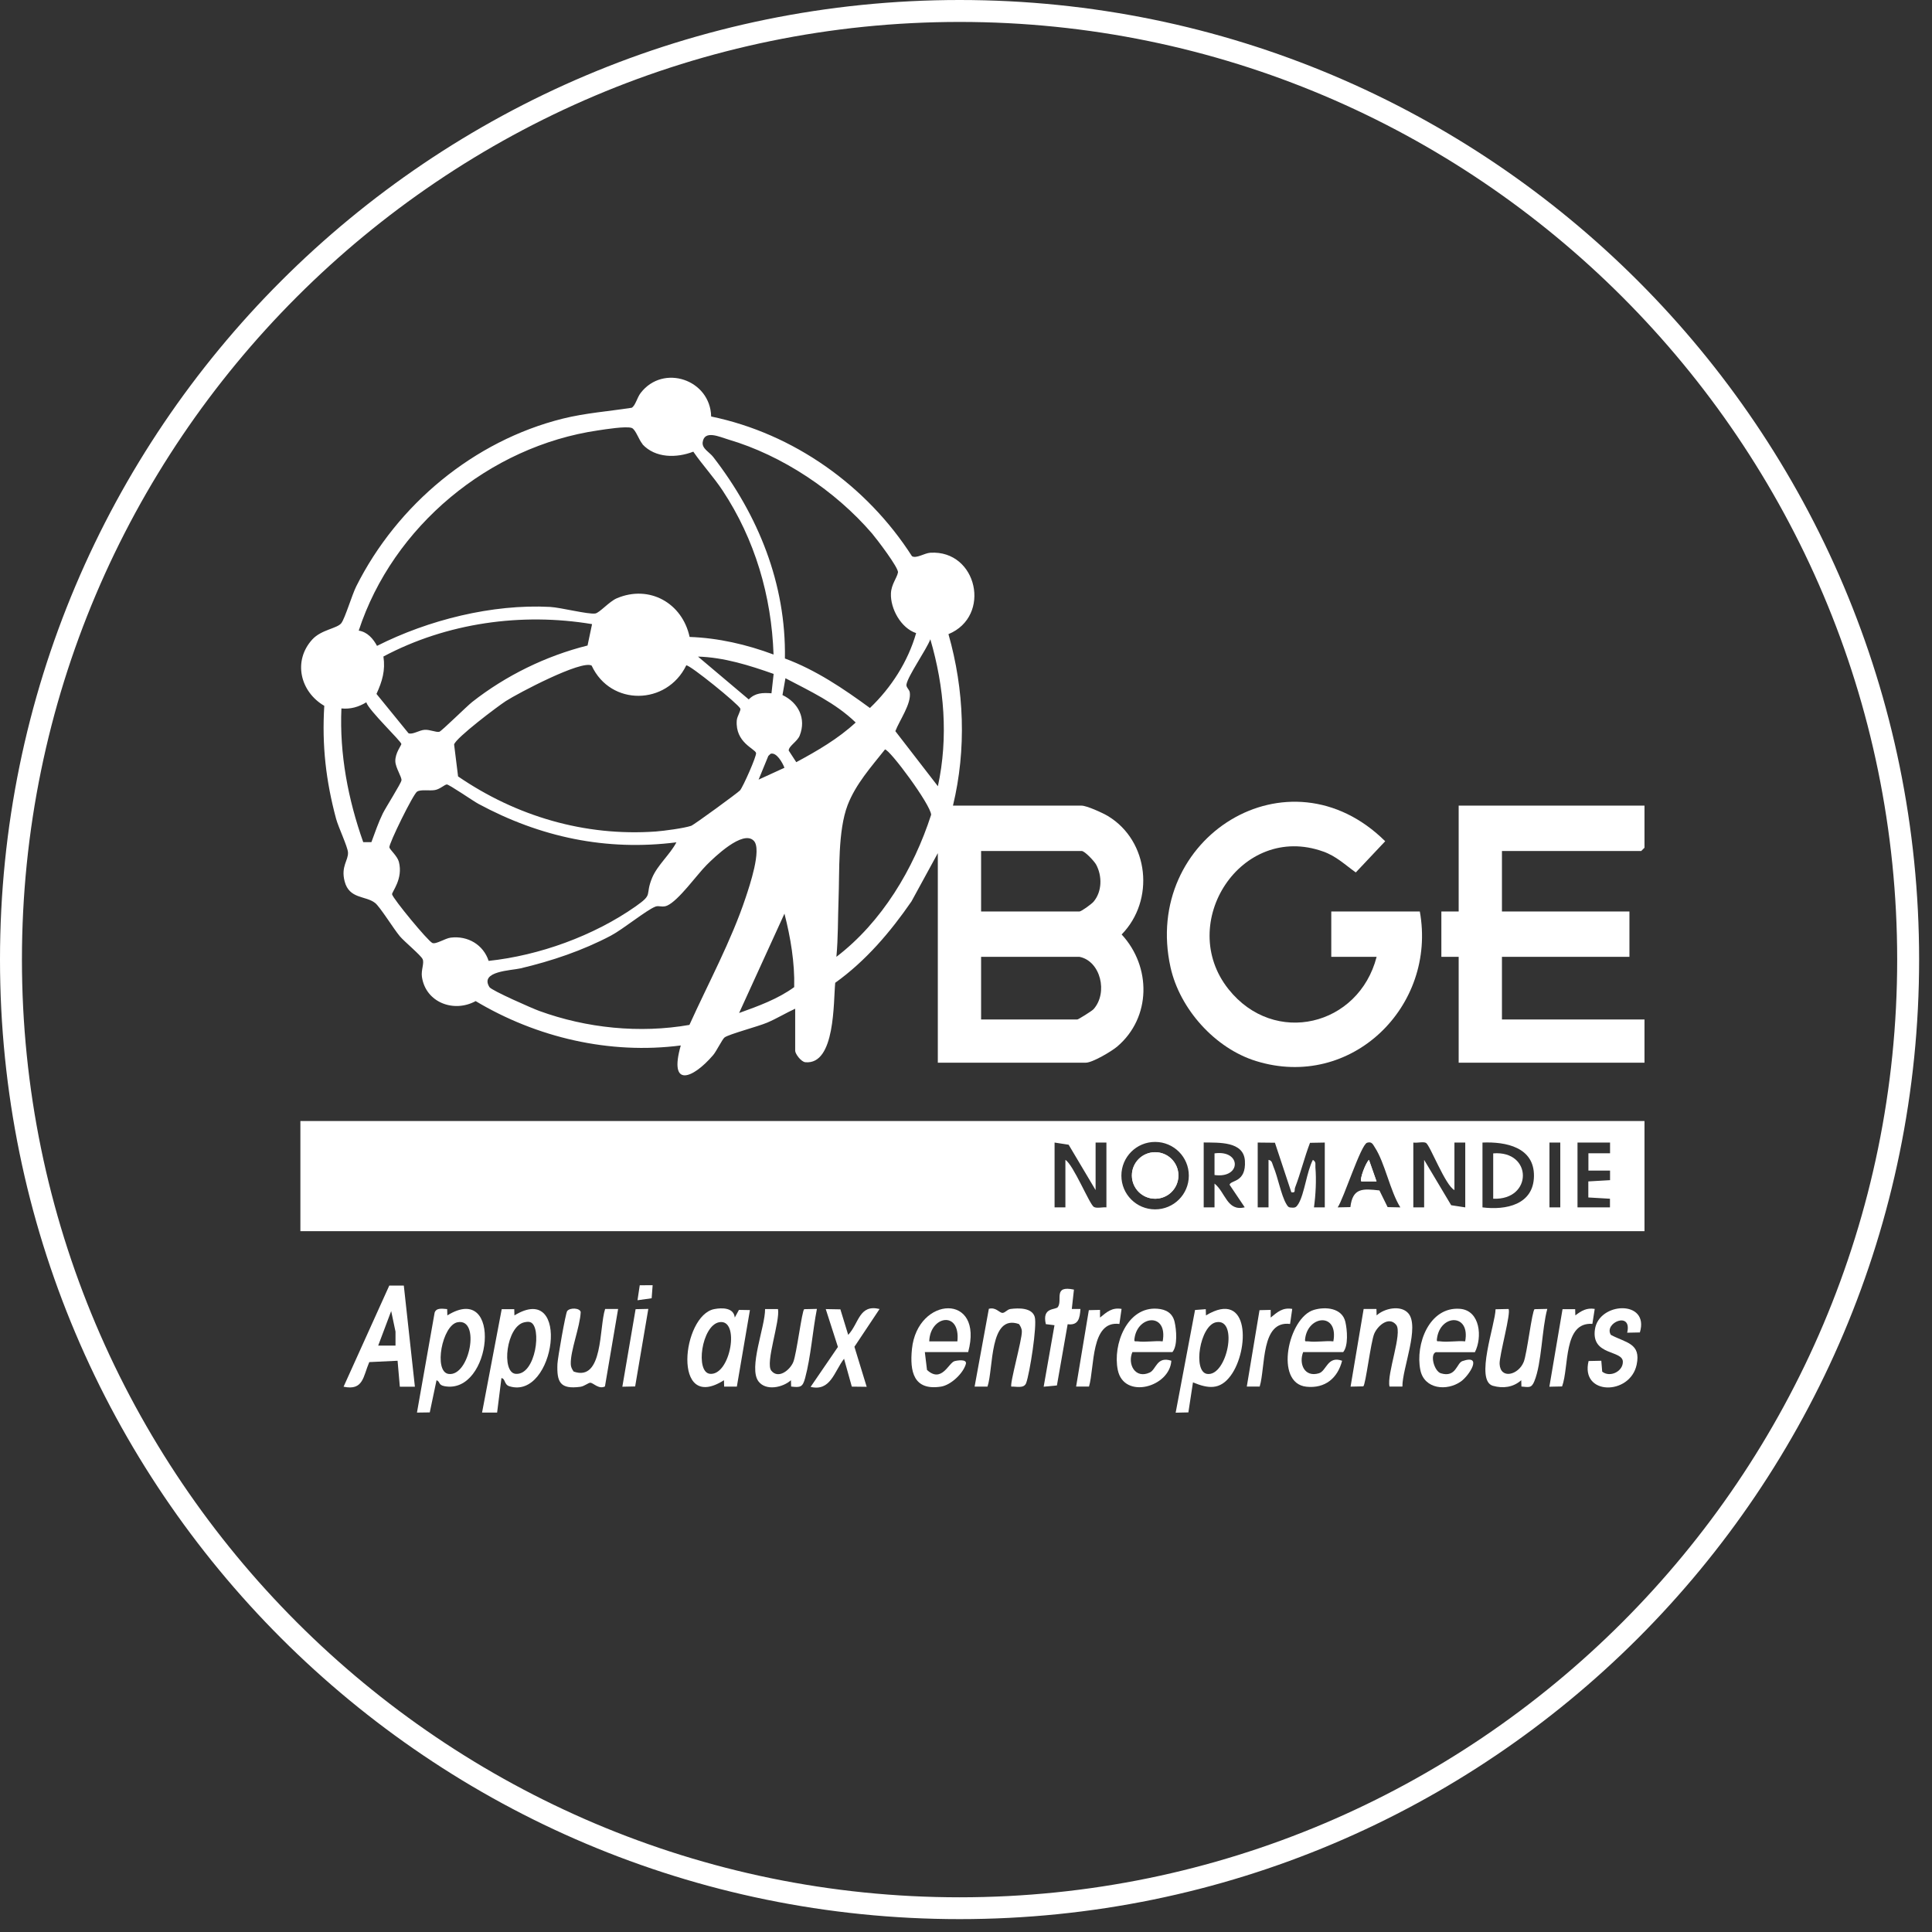
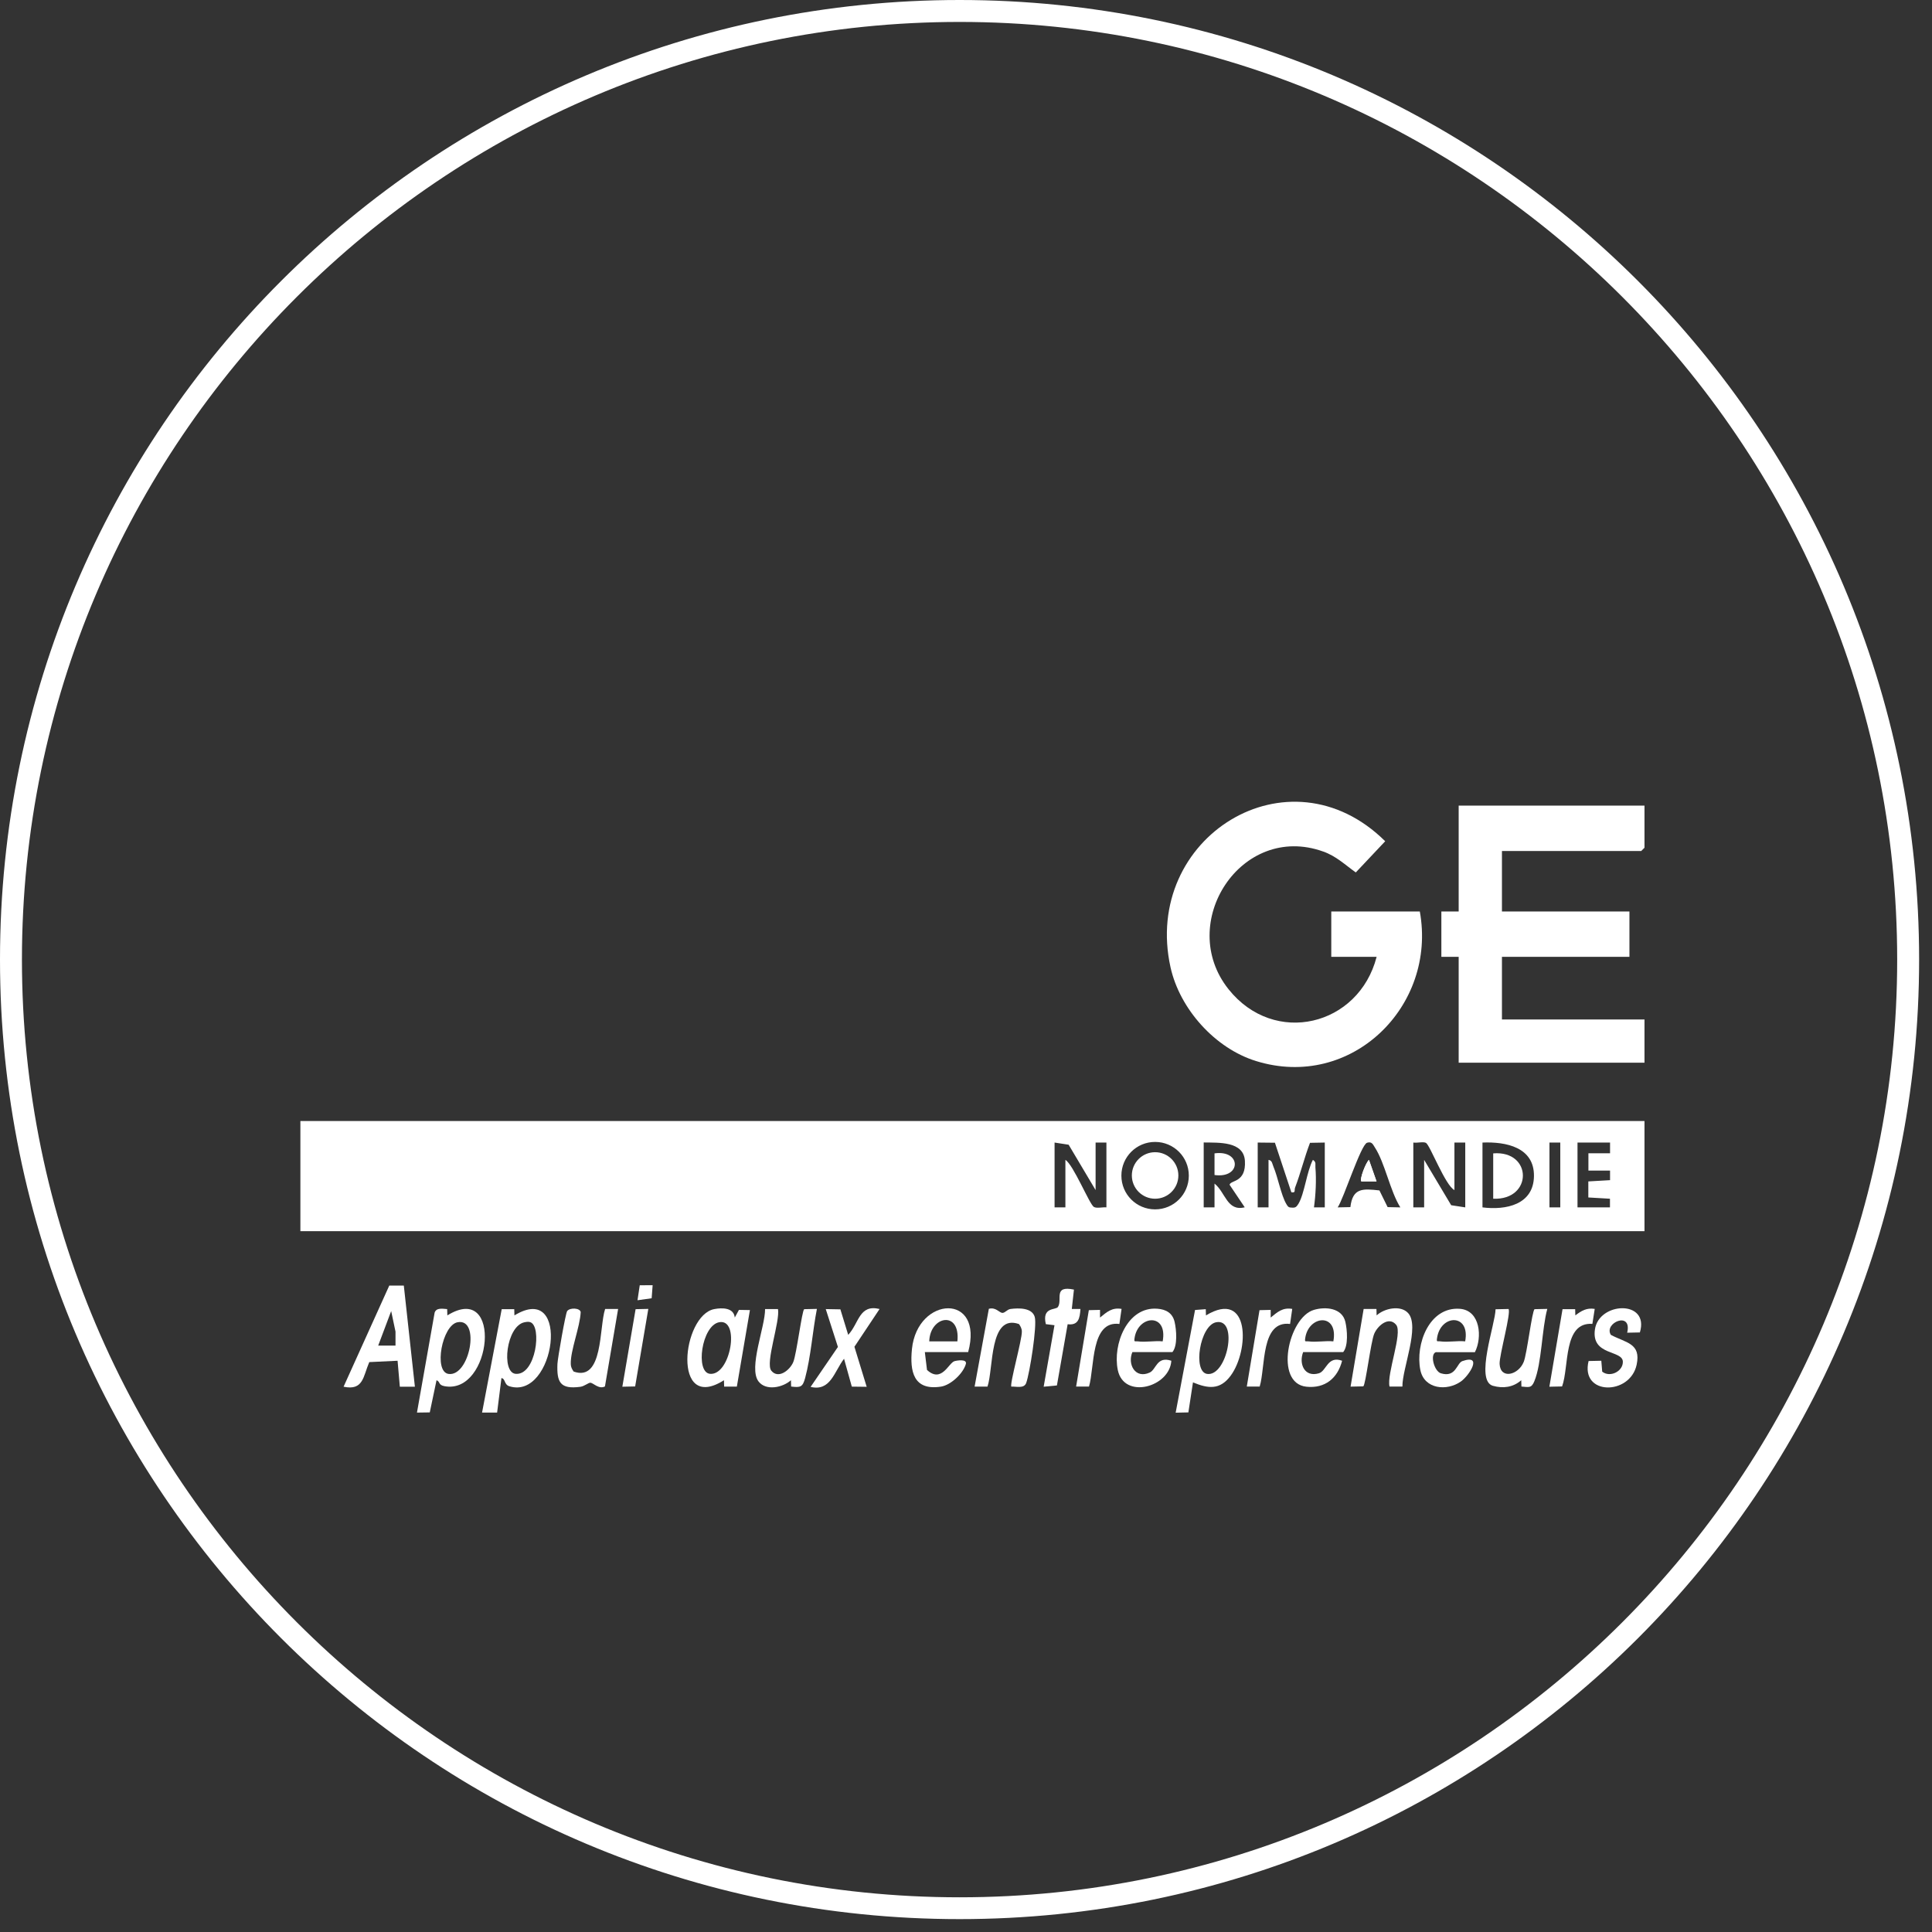
<svg xmlns="http://www.w3.org/2000/svg" width="150" height="150" viewBox="0 0 150 150" fill="none">
  <rect x="0" y="0" width="150" height="150" fill="#333333" stroke="none" />
  <path d="M74.504 1.703C114.642 1.703 147.297 34.36 147.297 74.5C147.297 114.64 114.642 147.306 74.504 147.306C34.367 147.306 1.703 114.648 1.703 74.5C1.703 34.352 34.358 1.703 74.504 1.703ZM74.504 0C33.352 0 0 33.354 0 74.5C0 115.646 33.352 149 74.504 149C115.657 149 149 115.646 149 74.5C149 33.354 115.648 0 74.504 0Z" fill="white" />
-   <path d="M61.745 78.313C61.01 78.649 60.303 79.083 59.561 79.398C58.875 79.692 56.593 80.294 56.257 80.546C56.082 80.672 55.627 81.617 55.368 81.918C53.786 83.766 51.903 84.508 52.855 81.169C47.339 81.883 41.669 80.56 36.93 77.725C35.243 78.649 33.052 77.844 32.758 75.842C32.681 75.324 32.954 74.778 32.814 74.47C32.674 74.162 31.4 73.112 31.05 72.699C30.574 72.139 29.503 70.396 29.118 70.102C28.383 69.528 27.123 69.815 26.759 68.436C26.451 67.26 27.053 66.805 27.018 66.182C26.99 65.734 26.269 64.215 26.094 63.571C25.303 60.617 24.988 57.873 25.177 54.8C23.294 53.701 22.734 51.307 24.246 49.648C24.953 48.878 26.178 48.801 26.5 48.381C26.794 47.989 27.333 46.169 27.662 45.518C30.84 39.183 36.783 34.227 43.685 32.505C45.456 32.064 47.248 31.938 49.047 31.658C49.341 31.483 49.453 30.888 49.74 30.51C51.497 28.228 55.151 29.474 55.214 32.337C61.612 33.66 67.296 37.706 70.803 43.18C71.139 43.39 71.769 42.942 72.231 42.914C75.878 42.69 77.012 47.842 73.638 49.235C74.87 53.561 75.045 58.167 73.988 62.549H83.97C84.376 62.549 85.615 63.116 86.014 63.354C89.227 65.293 89.675 69.906 87.085 72.552C89.395 75.051 89.395 78.992 86.742 81.253C86.308 81.624 84.817 82.506 84.306 82.506H72.812V66.238L70.768 69.983C69.123 72.37 67.212 74.61 64.846 76.304C64.699 77.767 64.867 82.688 62.529 82.471C62.193 82.443 61.738 81.813 61.738 81.582V78.313H61.745ZM49.887 34.479C49.607 34.171 49.348 33.331 49.047 33.226C48.613 33.072 46.996 33.331 46.436 33.415C37.987 34.647 30.504 40.863 27.851 48.962C28.516 49.06 28.971 49.585 29.272 50.145C33.248 48.136 38.225 46.883 42.705 47.121C43.559 47.17 45.638 47.709 46.212 47.632C46.541 47.59 47.297 46.701 47.892 46.449C50.419 45.378 52.974 46.82 53.541 49.452C55.767 49.529 57.979 50.04 60.058 50.817C59.904 46.274 58.609 41.871 56.103 38.084C55.403 37.027 54.542 36.103 53.828 35.067C52.533 35.571 50.881 35.578 49.88 34.493V34.479H49.887ZM71.118 49.151C69.949 48.759 69.123 47.261 69.172 46.071C69.2 45.371 69.634 44.881 69.718 44.447C69.788 44.097 68.059 41.836 67.702 41.416C64.86 38.112 60.737 35.354 56.544 34.122C55.865 33.919 54.689 33.359 54.556 34.332C54.486 34.829 55.088 35.109 55.368 35.473C58.868 39.995 61.038 45.322 60.94 51.125C63.355 52.021 65.483 53.463 67.541 54.968C69.207 53.379 70.495 51.356 71.125 49.165V49.151H71.118ZM45.974 48.458C40.493 47.541 34.676 48.36 29.769 50.971C29.93 52.056 29.678 52.896 29.23 53.876L31.715 56.928C32.03 57.061 32.555 56.683 32.975 56.662C33.395 56.641 33.85 56.872 34.109 56.816C34.277 56.774 36.237 54.835 36.664 54.499C39.275 52.448 42.397 50.922 45.617 50.117L45.967 48.458H45.974ZM72.819 61.037C73.638 57.257 73.316 53.33 72.231 49.634C71.93 50.439 70.481 52.483 70.376 53.148C70.341 53.365 70.6 53.526 70.635 53.757C70.768 54.646 69.83 55.934 69.515 56.767L72.819 61.044V61.037ZM60.065 52.322C58.182 51.657 56.201 51.034 54.192 50.978L58.133 54.303C58.637 53.785 59.211 53.778 59.897 53.827L60.065 52.322ZM45.939 51.678C45.155 51.216 40.199 53.834 39.275 54.429C38.645 54.835 35.376 57.299 35.257 57.803L35.565 60.281C40.087 63.375 45.4 64.95 50.916 64.558C51.56 64.509 53.086 64.306 53.66 64.117C53.884 64.04 57.3 61.541 57.454 61.366C57.692 61.093 58.756 58.685 58.7 58.461C58.616 58.125 57.076 57.656 57.202 55.934C57.23 55.598 57.545 55.157 57.475 55.01C57.307 54.646 53.548 51.601 53.282 51.657C51.777 54.765 47.416 54.849 45.939 51.685V51.678ZM60.758 53.967C61.983 54.555 62.613 55.78 62.088 57.11C61.906 57.572 61.234 57.922 61.234 58.272L61.822 59.175C63.446 58.3 65.077 57.355 66.435 56.095C64.867 54.576 62.886 53.659 60.982 52.658L60.751 53.967H60.758ZM28.838 65.377C29.104 64.656 29.384 63.844 29.72 63.158C29.965 62.668 31.127 60.841 31.169 60.589C31.211 60.337 30.707 59.616 30.693 59.105C30.672 58.475 31.169 57.852 31.162 57.768C31.162 57.558 28.614 55.143 28.439 54.527C27.844 54.891 27.207 55.073 26.507 55.003C26.353 58.545 27.025 62.066 28.201 65.384H28.838V65.377ZM64.937 74.288C68.465 71.593 70.936 67.47 72.294 63.256C72.259 62.472 69.081 58.188 68.71 58.188C67.639 59.539 66.442 60.869 65.812 62.5C65.042 64.516 65.189 67.61 65.105 69.843C65.049 71.327 65.077 72.811 64.937 74.288ZM58.889 60.533L60.905 59.609C60.758 59.224 60.289 58.377 59.827 58.524L59.652 58.692L58.896 60.533H58.889ZM52.519 65.398C47.052 66.091 41.942 64.999 37.14 62.409C36.748 62.199 34.837 60.876 34.683 60.904C34.501 60.932 34.158 61.268 33.773 61.338C33.346 61.415 32.702 61.275 32.387 61.457C32.086 61.632 30.182 65.517 30.231 65.79C30.266 65.972 30.84 66.448 30.966 66.903C31.323 68.247 30.399 69.262 30.441 69.437C30.532 69.801 33.192 73.028 33.563 73.21C33.836 73.343 34.564 72.846 34.998 72.797C36.328 72.636 37.525 73.35 37.938 74.603C41.879 74.183 46.093 72.657 49.348 70.375C50.776 69.374 50.041 69.57 50.636 68.142C51.049 67.162 52.022 66.343 52.512 65.405H52.519V65.398ZM58.518 65.272C57.671 64.411 55.459 66.56 54.864 67.155C54.108 67.911 52.694 69.913 51.798 70.312C51.434 70.473 51.161 70.284 50.888 70.389C50.202 70.648 48.382 72.139 47.43 72.643C45.225 73.805 42.838 74.61 40.409 75.184C39.695 75.352 37.217 75.394 38.001 76.64C38.169 76.906 41.326 78.292 41.865 78.488C45.554 79.832 49.67 80.245 53.527 79.573C54.983 76.353 56.782 73.035 57.895 69.682C58.182 68.814 59.169 65.937 58.525 65.279H58.518V65.272ZM76.172 70.767H83.809C83.956 70.767 84.747 70.193 84.901 70.011C85.573 69.22 85.58 68.009 85.104 67.127C84.957 66.861 84.222 66.07 83.977 66.07H76.172V70.767ZM57.384 78.649C58.861 78.117 60.38 77.571 61.661 76.64C61.71 74.757 61.381 72.783 60.905 70.935L57.384 78.649ZM83.809 74.288H76.172V79.153H83.641C83.718 79.153 84.775 78.495 84.901 78.355C86.042 77.081 85.454 74.617 83.809 74.288Z" fill="white" />
  <path d="M127.678 87.035V95.589H23.322V87.035H127.685H127.678ZM81.877 88.708V93.741H82.717V90.052C83.34 90.43 84.593 93.517 84.929 93.706C85.16 93.839 85.622 93.706 85.902 93.741V88.708H85.062V92.397L82.969 88.876L81.877 88.708ZM92.3 91.277C92.3 89.828 91.131 88.659 89.682 88.659C88.233 88.659 87.064 89.828 87.064 91.277C87.064 92.726 88.233 93.895 89.682 93.895C91.131 93.895 92.3 92.726 92.3 91.277ZM93.455 88.708V93.741H94.295V91.893C95.149 92.572 95.268 94.077 96.64 93.734L95.464 91.984C95.548 91.606 96.759 91.837 96.654 90.122C96.556 88.596 94.624 88.722 93.455 88.701V88.708ZM97.648 88.708V93.741H98.488V90.052C98.782 90.094 98.782 90.388 98.873 90.591C99.209 91.375 99.468 92.796 99.86 93.461C99.965 93.636 100.014 93.755 100.252 93.755C100.567 93.79 100.651 93.72 100.812 93.461C101.281 92.677 101.463 90.934 101.932 90.052C102.212 90.22 102.107 90.409 102.128 90.64C102.212 91.606 102.149 92.782 102.016 93.741H102.856V88.708L101.708 88.729C101.274 89.863 100.987 91.06 100.553 92.194C100.469 92.404 100.63 92.635 100.259 92.565L98.985 88.722L97.662 88.708H97.648ZM108.722 93.741C107.924 92.467 107.525 90.283 106.748 89.093C106.594 88.855 106.51 88.603 106.139 88.722C105.656 88.869 104.319 93.076 103.857 93.741L104.844 93.72C105.019 92.222 105.796 92.278 107.098 92.425L107.735 93.72L108.722 93.741ZM109.73 88.708V93.741H110.57V90.052L112.67 93.573L113.762 93.741V88.708H112.922V92.397C112.215 92.047 111.039 88.939 110.717 88.736C110.521 88.617 110.003 88.757 109.737 88.708H109.73ZM115.099 93.741C116.912 93.972 119.068 93.538 119.096 91.312C119.124 89.072 116.926 88.631 115.099 88.708V93.741ZM121.14 88.708H120.3V93.741H121.14V88.708ZM124.997 88.708H122.477V93.741H124.997V93.069L123.317 92.971V91.725L125.004 91.627V90.885H123.324V89.541H125.004V88.701H124.997V88.708Z" fill="white" />
  <path d="M127.678 62.549V65.818L127.426 66.07H116.611V70.767H126.509V74.288H116.611V79.153H127.678V82.506H113.251V74.288H111.907V70.767H113.251V62.549H127.678Z" fill="white" />
  <path d="M110.234 70.767C111.571 78.138 104.907 84.669 97.522 82.38C94.344 81.4 91.6 78.348 90.879 75.1C88.653 65.027 100.056 57.894 107.546 65.314L105.264 67.736C104.417 67.134 103.745 66.469 102.73 66.112C96.36 63.83 91.292 71.684 95.387 76.808C98.943 81.267 105.495 79.664 106.881 74.288H103.36V70.767H110.241H110.234Z" fill="white" />
  <path d="M31.351 99.803L32.212 107.664H31.043L30.868 105.648L28.67 105.753C28.194 106.852 28.222 107.993 26.675 107.664L30.224 99.81H31.351V99.803ZM30.707 104.479V103.387L30.371 101.791L29.363 104.472H30.707V104.479Z" fill="white" />
  <path d="M39.926 101.637L39.94 102.127C44.371 99.425 43.104 108.735 39.548 107.629C39.128 107.496 39.254 107.048 38.932 106.992L38.596 109.673H37.427L38.953 101.644H39.933H39.926V101.637ZM40.724 102.659C39.303 102.946 38.904 106.551 40.024 106.663C41.613 106.817 42.096 102.946 41.165 102.652C41.018 102.603 40.878 102.631 40.731 102.659H40.724Z" fill="white" />
  <path d="M93.616 101.637L93.63 102.127C97.06 100.062 97.004 104.843 95.548 106.81C94.715 107.93 93.812 107.818 92.622 107.328L92.265 109.659L91.278 109.68L92.783 101.707L93.616 101.644V101.637ZM94.421 102.659C93.154 102.911 92.594 106.495 93.714 106.67C95.268 106.908 96.185 102.316 94.421 102.659Z" fill="white" />
  <path d="M34.718 101.637L34.732 102.127C39.058 99.453 38.211 108.315 34.508 107.622C34.004 107.524 34.2 107.279 33.892 107.16L33.367 109.659L32.373 109.673L33.745 101.91C33.878 101.518 34.354 101.609 34.711 101.637H34.718ZM35.523 102.659C34.319 102.897 33.654 106.488 34.816 106.67C36.461 106.922 37.336 102.309 35.523 102.659Z" fill="white" />
  <path d="M57.048 102.295L57.37 101.7L58.224 101.714L57.209 107.657H56.222L56.208 107.16C52.148 109.743 52.939 102.113 55.459 101.637C56.082 101.518 56.971 101.525 57.048 102.295ZM55.83 102.659C54.472 102.925 53.968 106.551 55.123 106.663C56.726 106.817 57.489 102.337 55.83 102.659Z" fill="white" />
  <path d="M87.918 104.976C87.519 105.914 88.135 107.083 89.262 106.565C89.78 106.327 89.801 105.27 90.942 105.648C90.816 107.706 87.26 108.679 86.784 106.362C86.378 104.388 87.512 101.427 89.857 101.609C90.529 101.658 91.033 101.945 91.194 102.624C91.341 103.254 91.439 104.486 91.026 104.976H87.918ZM90.27 104.143C90.683 101.903 88.345 102.099 88.086 103.891C88.037 104.234 88.114 104.115 88.338 104.143C88.926 104.227 89.661 104.08 90.27 104.143Z" fill="white" />
  <path d="M101.176 104.976C100.826 105.886 101.274 106.957 102.401 106.621C102.989 106.446 103.066 105.235 104.2 105.648C103.857 106.999 102.877 107.818 101.428 107.664C98.908 107.398 100.028 102.281 102.009 101.7C102.926 101.427 104.2 101.553 104.452 102.624C104.599 103.254 104.697 104.486 104.284 104.976H101.176ZM103.521 104.143C103.934 101.903 101.596 102.099 101.337 103.891C101.288 104.234 101.365 104.115 101.589 104.143C102.177 104.227 102.912 104.08 103.521 104.143Z" fill="white" />
  <path d="M75.157 104.976H71.804L71.972 106.362C73.106 107.405 73.645 105.823 74.1 105.683C74.282 105.627 75.101 105.487 74.989 105.9C74.779 106.635 73.827 107.538 73.057 107.657C70.922 107.986 70.628 106.481 70.803 104.738C71.223 100.608 76.431 100.349 75.164 104.99V104.976H75.157ZM74.331 104.143C74.583 101.721 72.203 102.155 72.147 104.143H74.331Z" fill="white" />
  <path d="M111.494 104.976C110.99 105.13 111.347 106.46 111.865 106.621C113.048 106.985 113.09 105.83 113.538 105.676C115.155 105.116 114.07 106.796 113.433 107.251C112.334 108.035 110.577 107.853 110.276 106.369C109.87 104.374 110.962 101.434 113.349 101.616C114.945 101.742 115.092 103.856 114.511 104.983H111.494V104.976ZM113.755 104.143C114.168 101.966 111.844 102.015 111.571 103.891C111.522 104.234 111.599 104.108 111.823 104.143C112.411 104.227 113.146 104.08 113.755 104.143Z" fill="white" />
  <path d="M106.867 101.637L106.881 102.127C107.476 101.574 108.743 101.308 109.324 101.945C110.262 102.967 108.862 106.271 108.883 107.65H107.882C107.651 106.684 108.911 103.492 108.4 102.862C107.84 102.169 106.972 102.911 106.699 103.541C106.426 104.171 106.027 107.531 105.845 107.636L104.858 107.657L105.873 101.63H106.867V101.637Z" fill="white" />
  <path d="M117.115 101.623C117.353 101.861 116.394 105.249 116.429 105.9C116.492 107.111 117.885 106.761 118.298 105.746C118.557 105.123 118.942 101.777 119.145 101.644L120.132 101.623C119.705 103.17 119.705 105.851 119.124 107.244C118.9 107.79 118.697 107.699 118.123 107.65L118.109 107.16C117.493 107.706 116.709 107.818 115.911 107.594C114.483 107.188 116.107 102.778 116.114 101.651L117.101 101.63H117.115V101.623Z" fill="white" />
  <path d="M78.524 107.664C78.363 107.517 79.357 104.01 79.336 103.38C79.336 103.163 79.238 102.974 79.112 102.799C76.795 101.987 77.145 106.243 76.669 107.657H75.668L76.774 101.616C77.292 101.469 77.572 101.896 77.803 101.931C77.999 101.966 78.195 101.665 78.447 101.63C79.07 101.546 80.127 101.518 80.337 102.246C80.533 102.918 79.945 106.635 79.672 107.377C79.504 107.825 78.916 107.636 78.531 107.657H78.524V107.664Z" fill="white" />
  <path d="M60.401 101.623C60.583 102.582 59.4 105.816 59.883 106.418C60.429 107.097 61.332 106.376 61.591 105.746C61.85 105.116 62.263 101.756 62.438 101.644L63.425 101.623C63.089 103.331 62.956 105.34 62.508 106.999C62.319 107.692 62.151 107.741 61.423 107.65L61.409 107.16C60.779 107.727 59.47 108.014 58.889 107.251C58.091 106.201 59.414 103.002 59.4 101.637H60.401V101.623Z" fill="white" />
  <path d="M46.989 101.63H47.99L46.968 107.643C46.506 107.881 46.086 107.391 45.855 107.356C45.701 107.328 45.4 107.622 45.057 107.671C43.482 107.881 43.223 107.307 43.279 105.893C43.3 105.445 43.909 101.959 44.035 101.791C44.252 101.504 45.029 101.546 45.085 101.868C45.036 103.016 44.28 104.857 44.315 105.907C44.315 106.124 44.413 106.313 44.539 106.488C46.856 107.3 46.506 103.044 46.982 101.63H46.989Z" fill="white" />
  <path d="M127.321 103.45L126.334 103.471C126.74 101.749 124.486 102.708 125.067 103.639C126.229 104.262 127.426 104.276 127.069 105.956C126.558 108.357 122.68 108.357 123.338 105.669L124.325 105.648L124.395 106.495C125.004 106.978 126.012 106.474 125.998 105.725C125.984 104.801 123.541 105.277 123.828 103.226C124.129 101.063 128.084 100.902 127.321 103.443V103.45Z" fill="white" />
  <path d="M65.245 101.651L65.854 103.639C66.701 102.736 66.694 101.245 68.29 101.63L66.337 104.563L67.289 107.671L66.134 107.657L65.532 105.494C64.769 106.481 64.489 108.049 62.935 107.678L65.056 104.577L64.111 101.637L65.259 101.658H65.245V101.651Z" fill="white" />
  <path d="M83.382 100.118L83.214 101.63H83.886C83.837 102.351 83.732 102.918 82.892 102.813L82.059 107.566L81.03 107.664L81.87 102.89L81.198 102.806C80.883 101.455 81.961 101.728 82.136 101.476C82.514 100.923 81.737 99.775 83.382 100.125V100.118Z" fill="white" />
  <path d="M122.295 101.637L122.309 102.127C122.785 101.763 123.184 101.525 123.814 101.623L123.632 102.785C121.35 102.631 121.84 106.117 121.28 107.643L120.293 107.664L121.315 101.644H122.295V101.637Z" fill="white" />
  <path d="M85.405 102.295C85.93 101.868 86.329 101.497 87.078 101.623L86.91 102.792C84.67 102.505 84.992 106.145 84.551 107.65H83.55L84.537 101.721L85.405 101.7V102.295Z" fill="white" />
  <path d="M98.656 102.295C99.181 101.868 99.58 101.497 100.329 101.623L100.161 102.792C97.879 102.505 98.264 106.124 97.802 107.65H96.801L97.788 101.721L98.656 101.7V102.295Z" fill="white" />
  <path d="M50.335 101.623L49.313 107.643L48.319 107.664L49.348 101.644L50.335 101.623Z" fill="white" />
  <path d="M50.671 99.782L50.594 100.797L49.495 100.951L49.67 99.789L50.671 99.782Z" fill="white" />
-   <path d="M91.495 91.263C91.495 90.269 90.69 89.457 89.689 89.457C88.688 89.457 87.883 90.262 87.883 91.263C87.883 92.264 88.688 93.069 89.689 93.069C90.69 93.069 91.495 92.264 91.495 91.263Z" fill="white" />
  <path d="M106.874 91.725L106.286 90.052C106.041 90.269 105.537 91.564 105.698 91.725H106.874Z" fill="white" />
  <path d="M89.682 93.069C90.679 93.069 91.488 92.26 91.488 91.263C91.488 90.266 90.679 89.457 89.682 89.457C88.685 89.457 87.876 90.266 87.876 91.263C87.876 92.26 88.685 93.069 89.682 93.069Z" fill="white" />
  <path d="M115.932 93.069V89.548C118.991 89.303 119.019 93.195 115.932 93.069Z" fill="white" />
  <path d="M94.295 91.228V89.548C96.395 89.254 96.395 91.522 94.295 91.228Z" fill="white" />
  <path d="M106.874 91.725H105.698C105.537 91.564 106.041 90.269 106.286 90.052L106.874 91.725Z" fill="white" />
</svg>